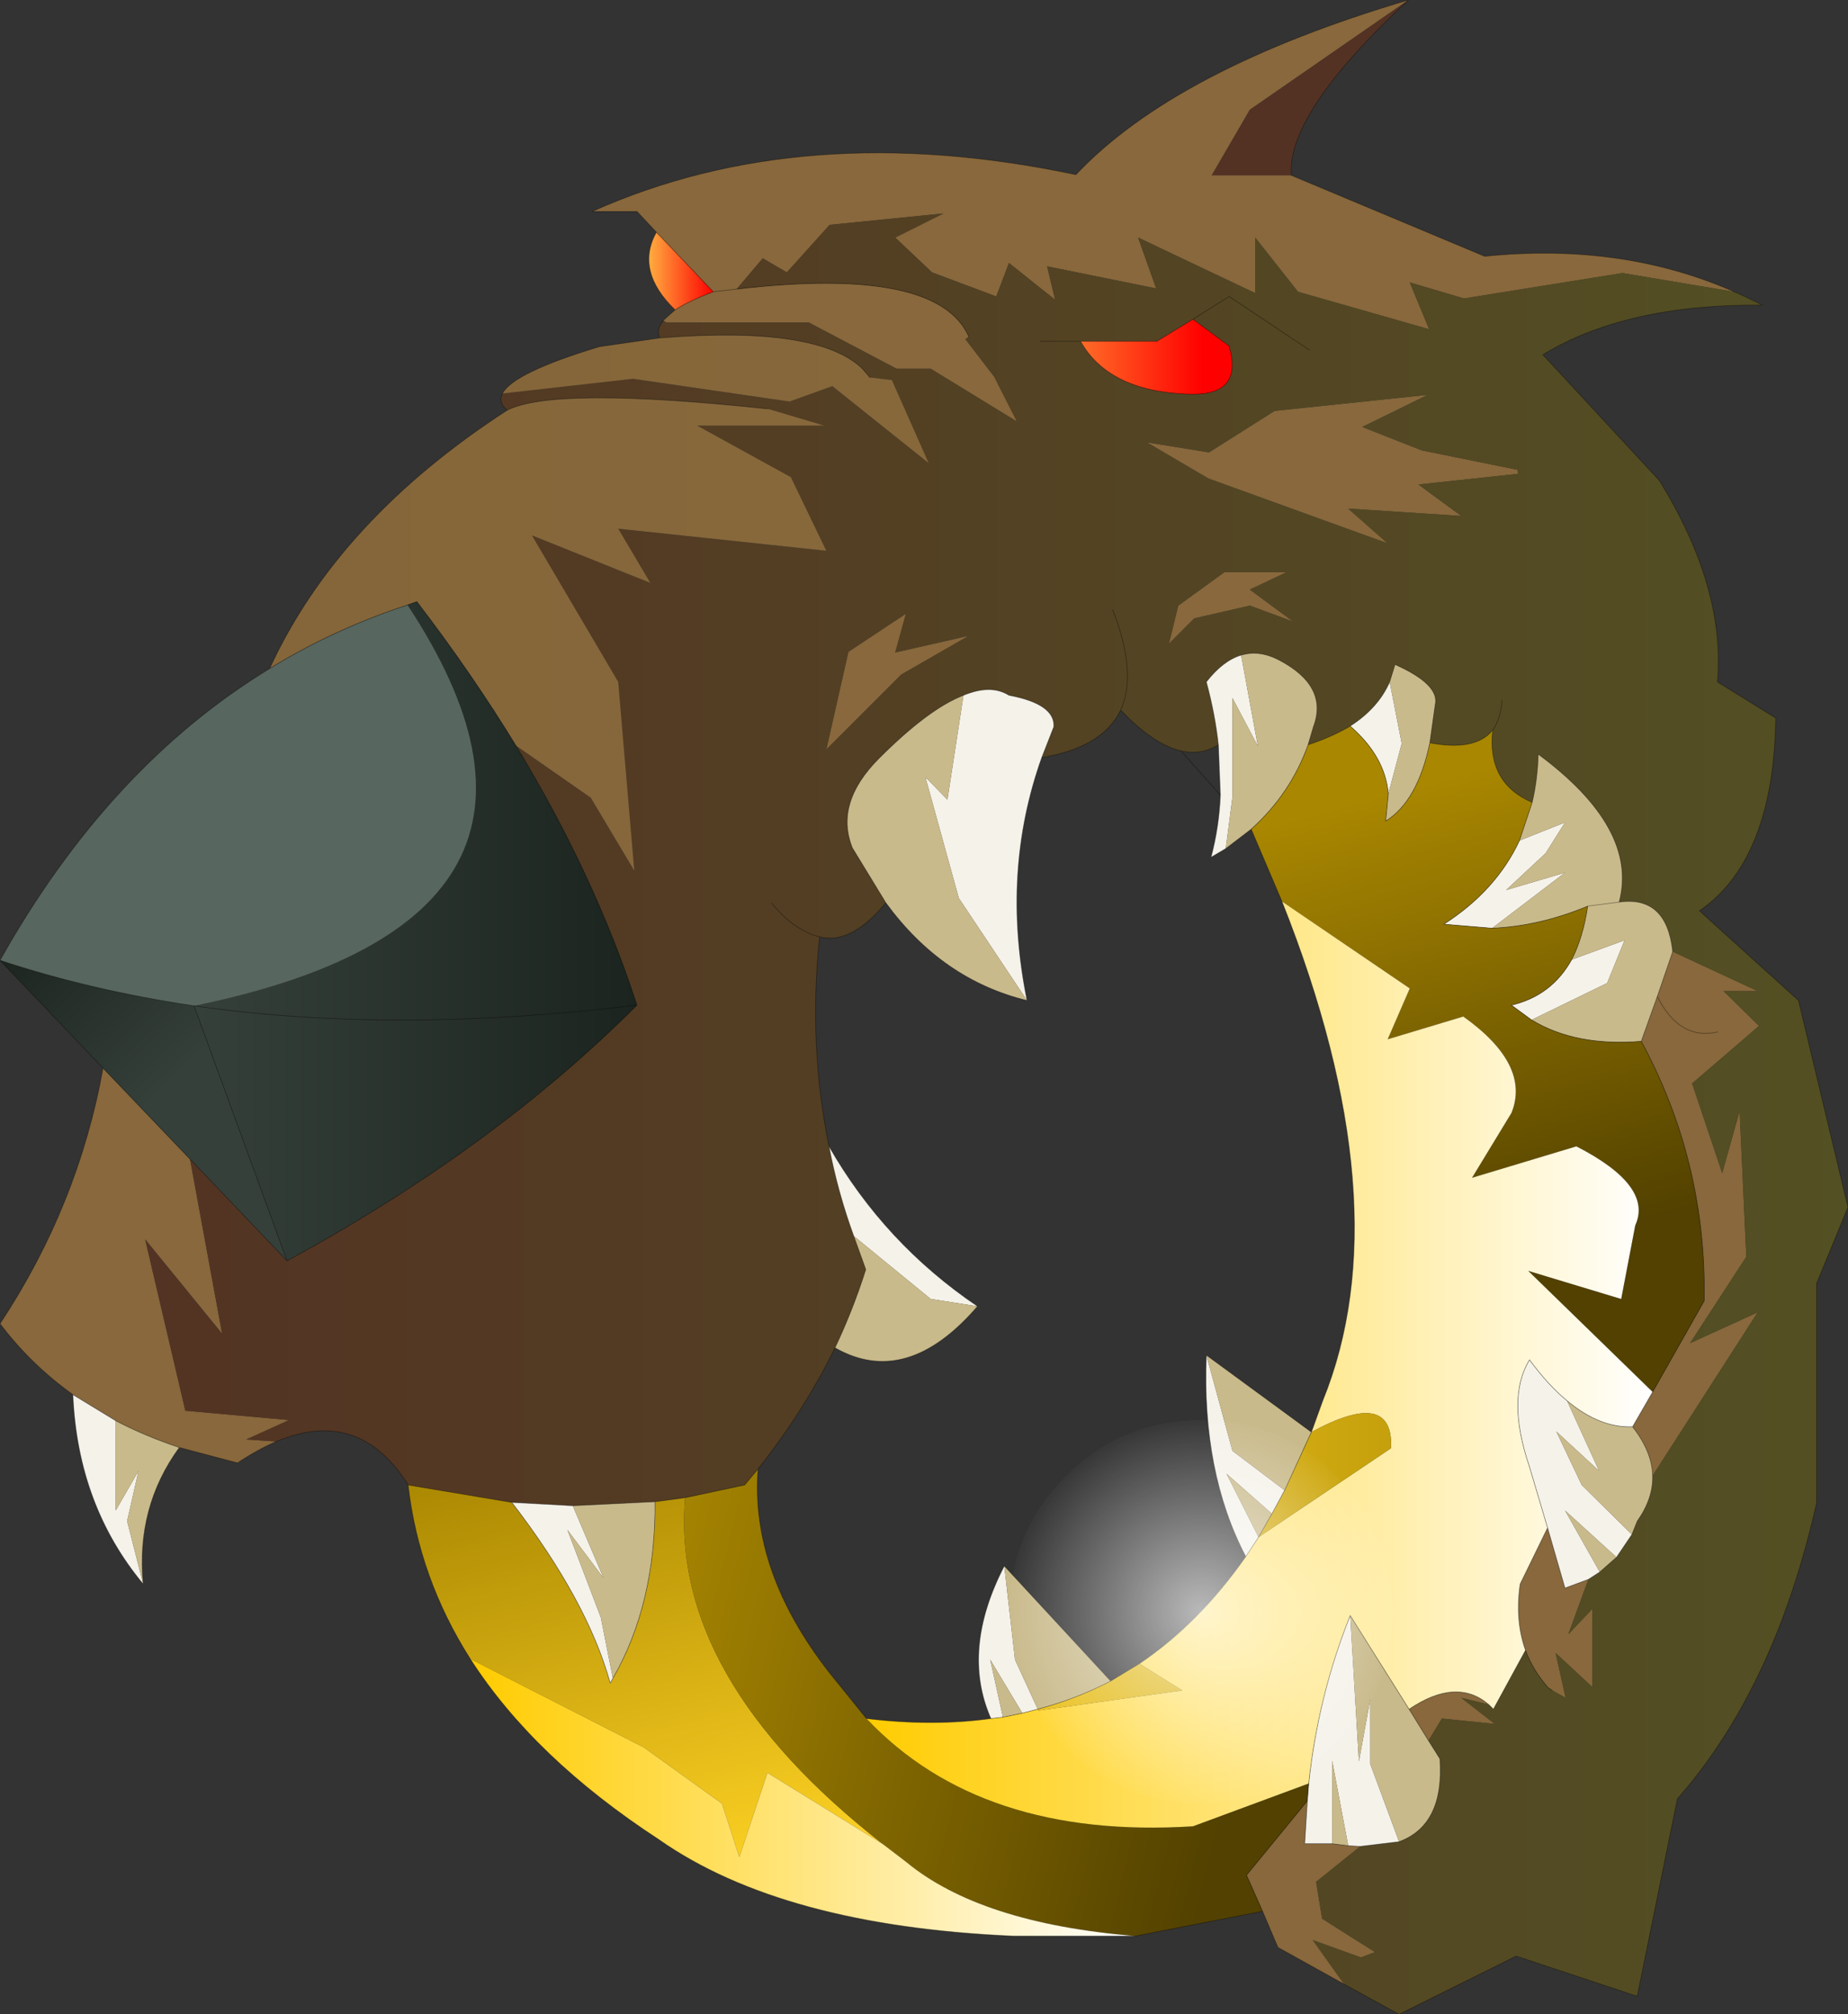
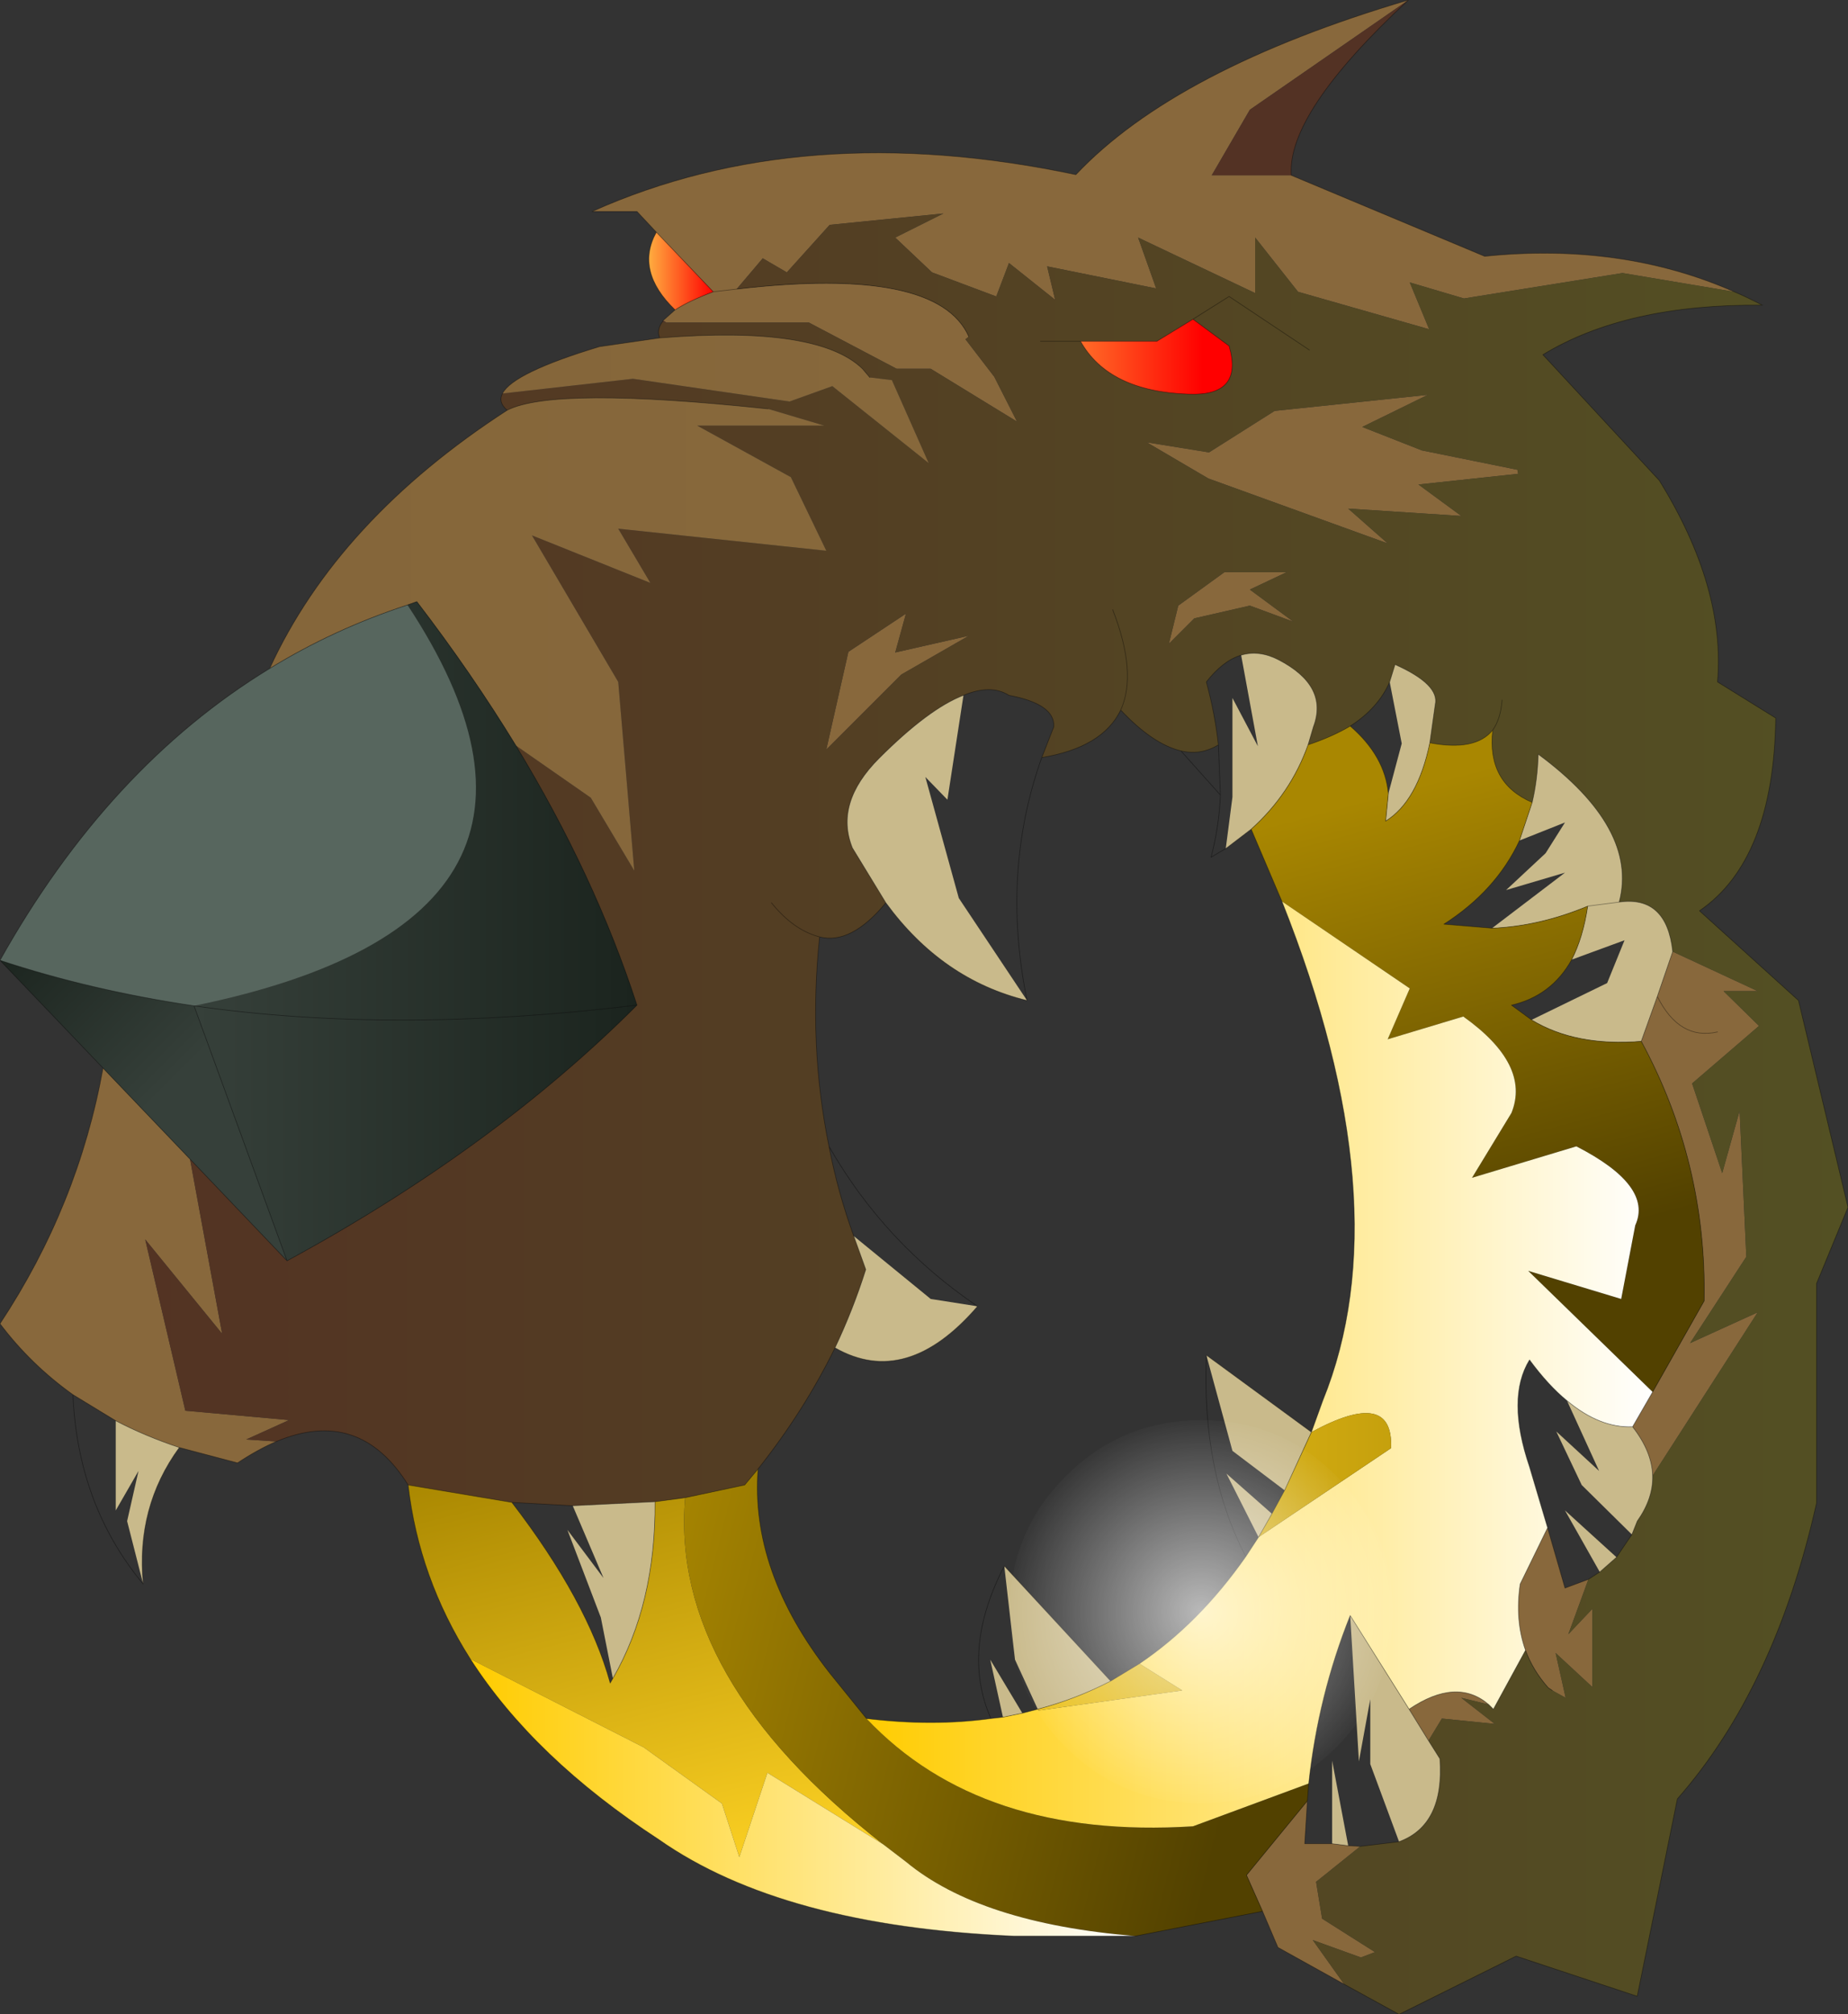
<svg xmlns="http://www.w3.org/2000/svg" xmlns:xlink="http://www.w3.org/1999/xlink" width="138.1px" height="150.5px">
  <rect width="100%" height="100%" fill="#333333" stroke="none" />
  <g transform="matrix(1, 0, 0, 1, -205.9, -67.7)">
    <use xlink:href="#object-0" width="138.1" height="150.5" transform="matrix(1, 0, 0, 1, 205.9, 67.7)" />
    <use xlink:href="#object-1" width="64.9" height="64.9" transform="matrix(0.441, 0, 0, 0.441, 281.35, 173.8)" />
  </g>
  <defs>
    <g transform="matrix(1, 0, 0, 1, -205.9, -67.7)" id="object-0">
      <path fill-rule="evenodd" fill="#88683c" stroke="none" d="M335.5 89.5L327.15 88.1L315.3 90L311.25 88.8L312.7 92.3L302.9 89.5L299.7 85.45L299.7 89.6L290.95 85.45L292.3 89.25L284.15 87.6L284.75 90.1L281.3 87.35L280.35 89.85L275.55 88.05L272.8 85.45L276.4 83.65L267.9 84.5L264.7 88.05L262.9 87L260.95 89.3L259.2 89.5L254.95 85.05L253.5 83.5L250.15 83.5Q265.9 76.45 286.3 80.75Q293.75 72.85 311.15 67.7L299.3 75.9L296.45 80.8L302.4 80.8L316.85 86.85Q327.1 85.8 335.5 89.5M259.2 89.5L260.95 89.3Q275.95 87.55 278.3 92.85L278.05 93.05L280.2 95.85L281.9 99.2L275.45 95.25L272.9 95.25L266.35 91.8L255.7 91.8L255.45 91.65L256.35 90.85Q257.35 90.2 259.2 89.5M220.1 154.3L222.5 167.35L216.75 160.3L219.75 173.1L227.5 173.8L224.3 175.25L226.55 175.4Q225.15 176 223.65 177L219.3 175.85Q216.75 175 214.55 173.85L211.35 171.9Q208.2 169.65 205.9 166.6Q211.75 157.75 213.6 147.5L220.1 154.3M306.35 215.95L301.4 213.2L300.25 210.5L299.05 207.8L303.6 202.25L303.4 205.45L305.45 205.45L306.65 205.6L307.55 205.65L304.25 208.3L304.7 211.05L308.65 213.55L307.6 213.95L304 212.65L306.35 215.95M319.3 102.8L319.35 103.1L311.9 103.9L315.1 106.25L306.65 105.7L309.6 108.3L296.2 103.45L291.6 100.75L296.25 101.5L301.15 98.4L312.6 97.2L307.7 99.6L312.15 101.35L319.3 102.8M293.25 115.8L293.95 112.95L297.4 110.45L302.05 110.45L299.3 111.75L302.55 114.15L299.3 112.95L295.15 113.9L293.25 115.8M330.9 138.8L337.25 141.75L334.7 141.75L337.35 144.35L332.35 148.65L334.6 155.35L335.9 150.7L336.4 161.6L332.2 168.05L337.25 165.75L329.4 177.95Q329.35 176.15 327.9 174.3L329.4 171.7L333.25 164.9Q333.45 154.55 328.55 145.5L329.75 142.15L330.9 138.8M324.6 185.7L323.1 189.8L324.9 187.9L324.9 193.75L322.15 191.2L322.9 194.55L321.9 194L321.6 193.8Q320.45 192.5 319.9 191Q319.1 188.75 319.5 186.05L321.55 181.85L322.85 186.35L324.6 185.7M317.15 195.05L315.1 194.55L317.6 196.5L313.65 196.1L312.65 197.75L311.2 195.4Q314.75 193 317.15 195.05M273.6 113.55L272.8 116.45L278.3 115.2L273.25 118.1L267.65 123.7L269.3 116.4L273.6 113.55M334.25 144.8Q331.4 145.45 329.75 142.15Q331.4 145.45 334.25 144.8" />
      <path fill-rule="evenodd" fill="url(#gradient-L81e3159bc9eff5ee929ffd02560788b7)" stroke="none" d="M260.95 89.3L262.9 87L264.7 88.05L267.9 84.5L276.4 83.65L272.8 85.45L275.55 88.05L280.35 89.85L281.3 87.35L284.75 90.1L284.15 87.6L292.3 89.25L290.95 85.45L299.7 89.6L299.7 85.45L302.9 89.5L312.7 92.3L311.25 88.8L315.3 90L327.15 88.1L335.5 89.5Q336.55 89.95 337.6 90.5Q327.45 90.4 321.2 94.2L329.9 103.6Q334.85 111.6 334.25 118.65L338.6 121.35Q338.45 131.95 332.9 135.75L340.3 142.45L344 157.9L341.65 163.6L341.65 180Q338.55 193.8 331.25 202.1L328.25 216.85L319.2 213.85L310.45 218.2L306.35 215.95L304 212.65L307.6 213.95L308.65 213.55L304.7 211.05L304.25 208.3L307.55 205.65L310.45 205.3Q313.85 204.05 313.5 199.1L312.65 197.75L313.65 196.1L317.6 196.5L315.1 194.55L317.15 195.05L317.5 195.4L319.9 191Q320.45 192.5 321.6 193.8L321.9 194L322.9 194.55L322.15 191.2L324.9 193.75L324.9 187.9L323.1 189.8L324.6 185.7L325.45 185.15L326.7 184.05L327.85 182.35L328.25 181.35Q329.45 179.65 329.4 177.95L337.25 165.75L332.2 168.05L336.4 161.6L335.9 150.7L334.6 155.35L332.35 148.65L337.35 144.35L334.7 141.75L337.25 141.75L330.9 138.8Q330.45 134.6 326.9 135.1Q328.35 129.6 320.85 124.05Q320.8 125.95 320.4 127.65Q317 126.2 317.45 122.25Q316.15 123.85 312.75 123.2L313.15 120.35Q313.5 118.85 310.15 117.35L309.75 118.65Q308.9 120.6 306.8 121.95Q305.45 122.75 303.65 123.35L304.05 122Q305.2 118.95 301.45 117Q300 116.25 298.65 116.65Q297.3 117.05 296.05 118.65Q296.7 121.05 296.95 123.35Q295.65 124.15 294.15 123.8Q292.05 123.3 289.65 120.75Q288.3 123.55 283.75 124.3L284.65 122Q284.75 120.3 281.3 119.65Q279.95 118.8 277.9 119.65Q275.3 120.65 271.6 124.35Q268.25 127.7 269.6 131.05L272.1 135.15Q269.5 138.3 267.15 137.7Q266.3 145.75 267.85 153.35Q268.5 156.75 269.7 160.05L270.6 162.55Q269.65 165.55 268.3 168.4Q266 173.1 262.55 177.45L261.55 178.65L257.1 179.6L254.85 179.9L248.7 180.2L244.15 179.95L236.4 178.65Q232.75 172.8 226.55 175.4L224.3 175.25L227.5 173.8L219.75 173.1L216.75 160.3L222.5 167.35L220.1 154.3L227.35 161.9Q242.75 153.55 253.5 142.8Q250.35 133.1 244.45 123.4L250.05 127.3L253.3 132.75L252.1 118.65L245.65 107.7L254.5 111.25L252.1 107.2L267.65 108.85L265 103.35L258 99.5L267.5 99.5L263.3 98.25Q247.3 96.55 243.8 98.35Q243.1 97.75 243.45 97.1L253.2 96L264.9 97.7L268.1 96.55L275.3 102.3L272.55 96.1L270.9 95.9L270.35 95.25Q267 92 255.2 92.95Q254.95 92.35 255.4 91.75L255.7 91.8L266.35 91.8L272.9 95.25L275.45 95.25L281.9 99.2L280.2 95.85L278.05 93.05L278.3 92.85Q275.95 87.55 260.95 89.3M263.55 135.15Q265.2 137.2 267.15 137.7Q265.2 137.2 263.55 135.15M303.75 93.85L297.75 89.85L295.05 91.55L297.75 89.85L303.75 93.85M319.3 102.8L312.15 101.35L307.7 99.6L312.6 97.2L301.15 98.4L296.25 101.5L291.6 100.75L296.2 103.45L309.6 108.3L306.65 105.7L315.1 106.25L311.9 103.9L319.35 103.1L319.3 102.8M286.65 93.2Q288.75 96.95 294.75 97.15Q298.85 97.3 297.75 93.55L295.05 91.55L292.35 93.2L286.65 93.2L283.65 93.2L286.65 93.2M293.25 115.8L295.15 113.9L299.3 112.95L302.55 114.15L299.3 111.75L302.05 110.45L297.4 110.45L293.95 112.95L293.25 115.8M318.15 120Q318.05 121.4 317.45 122.25Q318.05 121.4 318.15 120M289.05 113.25Q290.9 118 289.65 120.75Q290.9 118 289.05 113.25M273.6 113.55L269.3 116.4L267.65 123.7L273.25 118.1L278.3 115.2L272.8 116.45L273.6 113.55" />
      <path fill-rule="evenodd" fill="#533224" stroke="none" d="M302.4 80.8L296.45 80.8L299.3 75.9L311.15 67.7Q302.05 76.15 302.4 80.8M255.7 91.8L255.4 91.75L255.45 91.65L255.7 91.8" />
      <path fill-rule="evenodd" fill="url(#gradient-Laa441f1c384a37ac8eb16b8054a0a17d)" stroke="none" d="M254.95 85.05L259.2 89.5Q257.35 90.2 256.35 90.85Q253.35 87.95 254.95 85.05" />
      <path fill-rule="evenodd" fill="url(#gradient-L236a5dfdaf24618099beada6b8e2ce59)" stroke="none" d="M255.2 92.95Q267 92 270.35 95.25L270.9 95.9L272.55 96.1L275.3 102.3L268.1 96.55L264.9 97.7L253.2 96L243.45 97.1Q244.25 95.55 250.7 93.6L255.2 92.95" />
      <path fill-rule="evenodd" fill="url(#gradient-L9223003b3df52a9e4c535cf7b8c69421)" stroke="none" d="M243.8 98.35Q247.3 96.55 263.3 98.25L267.5 99.5L258 99.5L265 103.35L267.65 108.85L252.1 107.2L254.5 111.25L245.65 107.7L252.1 118.65L253.3 132.75L250.05 127.3L244.45 123.4Q241.15 118 237.05 112.65L236.35 112.9Q230.85 114.7 226.05 117.65Q231.15 106.55 243.8 98.35" />
      <path fill-rule="evenodd" fill="url(#gradient-L8cc9671e4bb2efb7ae63d8db4f458dc6)" stroke="none" d="M244.45 123.4Q250.35 133.1 253.5 142.8Q235.35 145 220.4 142.85Q251.85 136.4 236.35 112.9L237.05 112.65Q241.15 118 244.45 123.4" />
      <path fill-rule="evenodd" fill="url(#gradient-Laf619637c7da5049d0548f3ced992749)" stroke="none" d="M253.5 142.8Q242.75 153.55 227.35 161.9L220.4 142.85Q235.35 145 253.5 142.8" />
      <path fill-rule="evenodd" fill="url(#gradient-L9617472015cd9226631e6291bb0a05f4)" stroke="none" d="M227.35 161.9L220.1 154.3L213.6 147.5L205.9 139.45Q212.7 141.7 220.4 142.85L227.35 161.9" />
      <path fill-rule="evenodd" fill="url(#gradient-L8d6abb060900e05bf3119e77ac89c991)" stroke="none" d="M236.4 178.65L244.15 179.95Q249.8 187.3 251.5 193.45L251.7 193.1Q254.9 187.55 254.85 179.9L257.1 179.6Q255.95 193.05 271.9 205.5L263.25 200.15L261.15 206.45L259.85 202.45L254 198.25L241.05 191.65Q237.2 185.6 236.4 178.65" />
-       <path fill-rule="evenodd" fill="#f5f2ea" stroke="none" d="M244.15 179.95L248.7 180.2L251 185.6L248.3 182L250.8 188.55L251.7 193.1L251.5 193.45Q249.8 187.3 244.15 179.95M269.7 160.05Q268.5 156.75 267.85 153.35Q272 160.6 278.95 165.3L275.45 164.75L269.7 160.05M297.1 127.1L296.95 123.35Q296.7 121.05 296.05 118.65Q297.3 117.05 298.65 116.65L299.9 123.45L298 119.85L298 127.25L297.5 131.1L296.4 131.75Q297 129.5 297.1 127.1M283.75 124.3Q280.7 132.85 282.65 142.45L277.55 134.8L275.05 125.75L276.7 127.45L277.9 119.65Q279.95 118.8 281.3 119.65Q284.75 120.3 284.65 122L283.75 124.3M306.8 121.95Q308.9 120.6 309.75 118.65L310.65 123.25L309.65 127Q309.4 124.2 306.8 121.95M319.45 130.5L322.85 129.15L321.4 131.45L318.45 134.2L322.85 132.9L317.4 137.05L313.8 136.75Q317.7 134.25 319.45 130.5M327.85 182.35L326.7 184.05L322.85 180.55L325.45 185.15L324.6 185.7L322.85 186.35L321.55 181.85L320.2 177.3Q318.45 172.15 320.2 169.3Q321.6 171.2 323 172.35L325.4 177.6L322.2 174.65L324.1 178.65L327.85 182.35M310.45 205.3L307.55 205.65L306.65 205.6L305.45 199.25L305.45 205.45L303.4 205.45L303.6 202.25L303.7 200.95Q304.4 194.4 306.8 188.4L307.45 199.3L308.3 194.65L308.3 199.5L310.45 205.3M323.35 139.4L327.3 137.95L326 141.15L320.35 143.9L318.85 142.8Q321.85 142.1 323.35 139.4M211.35 171.9L214.55 173.85L214.55 180.55L216.25 177.6L215.4 181.35L216.6 186.05Q211.7 180.15 211.35 171.9M283.45 195.4L282.3 195.7L279.9 191.7L280.85 196L279.95 196.1Q277.7 191 280.95 184.7L281.75 191.7L283.45 195.4M299.95 182.55L299 184Q295.7 177.7 296.05 168.95L298 176.1L301.9 179.05L300.95 180.8L297.55 177.8L299.95 182.55" />
      <path fill-rule="evenodd" fill="#c9ba8b" stroke="none" d="M248.7 180.2L254.85 179.9Q254.9 187.55 251.7 193.1L250.8 188.55L248.3 182L251 185.6L248.7 180.2M268.3 168.4Q269.65 165.55 270.6 162.55L269.7 160.05L275.45 164.75L278.95 165.3Q273.65 171.45 268.3 168.4M297.5 131.1L298 127.25L298 119.85L299.9 123.45L298.65 116.65Q300 116.25 301.45 117Q305.2 118.95 304.05 122L303.65 123.35Q302.35 127 299.4 129.65L297.5 131.1M282.65 142.45Q276.3 140.9 272.1 135.15L269.6 131.05Q268.25 127.7 271.6 124.35Q275.3 120.65 277.9 119.65L276.7 127.45L275.05 125.75L277.55 134.8L282.65 142.45M309.75 118.65L310.15 117.35Q313.5 118.85 313.15 120.35L312.75 123.2Q311.85 127.55 309.45 129.05L309.65 127L310.65 123.25L309.75 118.65M320.4 127.65Q320.8 125.95 320.85 124.05Q328.35 129.6 326.9 135.1L324.55 135.4Q320.95 136.9 317.4 137.05L322.85 132.9L318.45 134.2L321.4 131.45L322.85 129.15L319.45 130.5L320.4 127.65M324.55 135.4L326.9 135.1Q330.45 134.6 330.9 138.8L329.75 142.15L328.55 145.5Q323.65 145.9 320.35 143.9L326 141.15L327.3 137.95L323.35 139.4Q324.2 137.75 324.55 135.4M329.4 177.95Q329.45 179.65 328.25 181.35L327.85 182.35L324.1 178.65L322.2 174.65L325.4 177.6L323 172.35Q325.45 174.4 327.9 174.3Q329.35 176.15 329.4 177.95M326.7 184.05L325.45 185.15L322.85 180.55L326.7 184.05M312.65 197.75L313.5 199.1Q313.85 204.05 310.45 205.3L308.3 199.5L308.3 194.65L307.45 199.3L306.8 188.4L311.2 195.4L312.65 197.75M214.55 173.85Q216.75 175 219.3 175.85Q216.05 180.3 216.6 186.05L215.4 181.35L216.25 177.6L214.55 180.55L214.55 173.85M282.3 195.7L280.85 196L279.9 191.7L282.3 195.7M283.45 195.4L281.75 191.7L280.95 184.7L288.9 193.3Q286.3 194.65 283.45 195.4M296.05 168.95L303.9 174.7L301.9 179.05L298 176.1L296.05 168.95M300.95 180.8L299.95 182.55L297.55 177.8L300.95 180.8M306.65 205.6L305.45 205.45L305.45 199.25L306.65 205.6" />
      <path fill-rule="evenodd" fill="url(#gradient-L111ae1f559023d4adebc210935840881)" stroke="none" d="M257.1 179.6L261.55 178.65L262.55 177.45Q261.95 185.1 267.9 192.7L270.65 196.1Q279.2 205.15 295.05 204.15L303.7 200.95L303.6 202.25L299.05 207.8L300.25 210.5L290.75 212.35Q279.15 211.4 273.6 206.8L271.9 205.5Q255.95 193.05 257.1 179.6" />
      <path fill-rule="evenodd" fill="url(#gradient-L3a96e20379342dc17ead4ed5fe7f1153)" stroke="none" d="M290.75 212.35L281.65 212.35Q264.35 211.6 255.15 205.15Q245.8 199.05 241.05 191.65L254 198.25L259.85 202.45L261.15 206.45L263.25 200.15L271.9 205.5L273.6 206.8Q279.15 211.4 290.75 212.35" />
      <path fill-rule="evenodd" fill="url(#gradient-L3757731830576019ac8de4528328a539)" stroke="none" d="M286.65 93.2L292.35 93.2L295.05 91.55L297.75 93.55Q298.85 97.3 294.75 97.15Q288.75 96.95 286.65 93.2" />
      <path fill-rule="evenodd" fill="url(#gradient-Le5a88921372fdf6307bf9bc7d52517c3)" stroke="none" d="M301.7 135.05L299.4 129.65Q302.35 127 303.65 123.35Q305.45 122.75 306.8 121.95Q309.4 124.2 309.65 127L309.45 129.05Q311.85 127.55 312.75 123.2Q316.15 123.85 317.45 122.25Q317 126.2 320.4 127.65L319.45 130.5Q317.7 134.25 313.8 136.75L317.4 137.05Q320.95 136.9 324.55 135.4Q324.2 137.75 323.35 139.4Q321.85 142.1 318.85 142.8L320.35 143.9Q323.65 145.9 328.55 145.5Q333.45 154.55 333.25 164.9L329.4 171.7L320.1 162.65L327.05 164.75L328.1 159.25Q329.45 156.3 323.7 153.35L315.9 155.7L318.85 150.85Q320.3 147.25 315.25 143.65L309.6 145.35L311.25 141.55L301.7 135.05" />
      <path fill-rule="evenodd" fill="url(#gradient-L00e9461751748073adf27a9cb6ce7285)" stroke="none" d="M319.9 191L317.5 195.4L317.15 195.05Q314.75 193 311.2 195.4L306.8 188.4Q304.4 194.4 303.7 200.95L295.05 204.15Q279.2 205.15 270.65 196.1Q275.6 196.7 279.95 196.1L280.85 196L282.3 195.7L283.45 195.4L283.5 195.5L294.25 194L291.05 192Q295.5 189 299 184L299.95 182.55L309.85 175.9Q310.05 171.35 303.9 174.7L304.75 172.35Q310.7 157.7 301.7 135.05L311.25 141.55L309.6 145.35L315.25 143.65Q320.3 147.25 318.85 150.85L315.9 155.7L323.7 153.35Q329.45 156.3 328.1 159.25L327.05 164.75L320.1 162.65L329.4 171.7L327.9 174.3Q325.45 174.4 323 172.35Q321.6 171.2 320.2 169.3Q318.45 172.15 320.2 177.3L321.55 181.85L319.5 186.05Q319.1 188.75 319.9 191" />
      <path fill-rule="evenodd" fill="#57665e" stroke="none" d="M226.05 117.65Q230.85 114.7 236.35 112.9Q251.85 136.4 220.4 142.85Q212.7 141.7 205.9 139.45Q214 125 226.05 117.65" />
      <path fill-rule="evenodd" fill="url(#gradient-Ld6a17894c5bd55733a002943289c4d37)" stroke="none" d="M291.05 192L294.25 194L283.5 195.5L283.45 195.4Q286.3 194.65 288.9 193.3L291.05 192M303.9 174.7Q310.05 171.35 309.85 175.9L299.95 182.55L300.95 180.8L301.9 179.05L303.9 174.7" />
      <path fill="none" stroke="#000000" stroke-opacity="0.4" stroke-width="0.05" stroke-linecap="round" stroke-linejoin="round" d="M335.5 89.5Q327.1 85.8 316.85 86.85L302.4 80.8Q302.05 76.15 311.15 67.7Q293.75 72.85 286.3 80.75Q265.9 76.45 250.15 83.5L253.5 83.5L254.95 85.05L259.2 89.5L260.95 89.3Q275.95 87.55 278.3 92.85M255.4 91.75Q254.95 92.35 255.2 92.95Q267 92 270.35 95.25L270.9 95.9M243.45 97.1Q243.1 97.75 243.8 98.35Q247.3 96.55 263.3 98.25M244.45 123.4Q250.35 133.1 253.5 142.8Q242.75 153.55 227.35 161.9L220.1 154.3L213.6 147.5Q211.75 157.75 205.9 166.6Q208.2 169.65 211.35 171.9L214.55 173.85Q216.75 175 219.3 175.85L223.65 177Q225.15 176 226.55 175.4Q232.75 172.8 236.4 178.65L244.15 179.95L248.7 180.2L254.85 179.9L257.1 179.6L261.55 178.65L262.55 177.45Q266 173.1 268.3 168.4Q269.65 165.55 270.6 162.55L269.7 160.05Q268.5 156.75 267.85 153.35Q266.3 145.75 267.15 137.7Q265.2 137.2 263.55 135.15M335.5 89.5Q336.55 89.95 337.6 90.5Q327.45 90.4 321.2 94.2L329.9 103.6Q334.85 111.6 334.25 118.65L338.6 121.35Q338.45 131.95 332.9 135.75L340.3 142.45L344 157.9L341.65 163.6L341.65 180Q338.55 193.8 331.25 202.1L328.25 216.85L319.2 213.85L310.45 218.2L306.35 215.95L301.4 213.2L300.25 210.5L290.75 212.35L281.65 212.35Q264.35 211.6 255.15 205.15Q245.8 199.05 241.05 191.65Q237.2 185.6 236.4 178.65M295.05 91.55L297.75 89.85L303.75 93.85M286.65 93.2L292.35 93.2L295.05 91.55L297.75 93.55Q298.85 97.3 294.75 97.15Q288.75 96.95 286.65 93.2L283.65 93.2M297.1 127.1L296.95 123.35Q295.65 124.15 294.15 123.8L297.1 127.1Q297 129.5 296.4 131.75L297.5 131.1L299.4 129.65L301.7 135.05Q310.7 157.7 304.75 172.35L303.9 174.7L296.05 168.95Q295.7 177.7 299 184L299.95 182.55L300.95 180.8L301.9 179.05L303.9 174.7M298.65 116.65Q297.3 117.05 296.05 118.65Q296.7 121.05 296.95 123.35M303.65 123.35L304.05 122Q305.2 118.95 301.45 117Q300 116.25 298.65 116.65M294.15 123.8Q292.05 123.3 289.65 120.75Q288.3 123.55 283.75 124.3Q280.7 132.85 282.65 142.45Q276.3 140.9 272.1 135.15Q269.5 138.3 267.15 137.7M299.4 129.65Q302.35 127 303.65 123.35Q305.45 122.75 306.8 121.95Q308.9 120.6 309.75 118.65L310.15 117.35Q313.5 118.85 313.15 120.35L312.75 123.2Q316.15 123.85 317.45 122.25Q318.05 121.4 318.15 120M320.4 127.65Q317 126.2 317.45 122.25M326.9 135.1Q328.35 129.6 320.85 124.05Q320.8 125.95 320.4 127.65L319.45 130.5Q317.7 134.25 313.8 136.75L317.4 137.05Q320.95 136.9 324.55 135.4L326.9 135.1Q330.45 134.6 330.9 138.8L329.75 142.15L328.55 145.5Q323.65 145.9 320.35 143.9L318.85 142.8Q321.85 142.1 323.35 139.4Q324.2 137.75 324.55 135.4M329.4 177.95Q329.45 179.65 328.25 181.35L327.85 182.35L326.7 184.05L325.45 185.15L324.6 185.7L322.85 186.35L321.55 181.85L320.2 177.3Q318.45 172.15 320.2 169.3Q321.6 171.2 323 172.35Q325.45 174.4 327.9 174.3Q329.35 176.15 329.4 177.95M321.9 194L321.6 193.8Q320.45 192.5 319.9 191L317.5 195.4L317.15 195.05Q314.75 193 311.2 195.4L306.8 188.4Q304.4 194.4 303.7 200.95L303.6 202.25L303.4 205.45L305.45 205.45L306.65 205.6L307.55 205.65L310.45 205.3Q313.85 204.05 313.5 199.1L312.65 197.75L311.2 195.4M309.65 127Q309.4 124.2 306.8 121.95M312.75 123.2Q311.85 127.55 309.45 129.05L309.65 127M289.65 120.75Q290.9 118 289.05 113.25M256.35 90.85Q257.35 90.2 259.2 89.5M255.4 91.75L255.45 91.65L256.35 90.85Q253.35 87.95 254.95 85.05M236.35 112.9Q230.85 114.7 226.05 117.65Q214 125 205.9 139.45Q212.7 141.7 220.4 142.85L227.35 161.9M236.35 112.9L237.05 112.65Q241.15 118 244.45 123.4M226.05 117.65Q231.15 106.55 243.8 98.35M243.45 97.1Q244.25 95.55 250.7 93.6L255.2 92.95M277.9 119.65Q279.95 118.8 281.3 119.65Q284.75 120.3 284.65 122L283.75 124.3M272.1 135.15L269.6 131.05Q268.25 127.7 271.6 124.35Q275.3 120.65 277.9 119.65M267.85 153.35Q272 160.6 278.95 165.3Q273.65 171.45 268.3 168.4M251.7 193.1Q254.9 187.55 254.85 179.9M216.6 186.05Q216.05 180.3 219.3 175.85M216.6 186.05Q211.7 180.15 211.35 171.9M283.45 195.4L282.3 195.7L280.85 196L279.95 196.1Q275.6 196.7 270.65 196.1L267.9 192.7Q261.95 185.1 262.55 177.45M280.95 184.7Q277.7 191 279.95 196.1M251.7 193.1L251.5 193.45Q249.8 187.3 244.15 179.95M220.4 142.85Q235.35 145 253.5 142.8M329.75 142.15Q331.4 145.45 334.25 144.8M329.4 171.7L333.25 164.9Q333.45 154.55 328.55 145.5M329.4 171.7L327.9 174.3M299 184Q295.5 189 291.05 192L288.9 193.3Q286.3 194.65 283.45 195.4M321.55 181.85L319.5 186.05Q319.1 188.75 319.9 191M303.6 202.25L299.05 207.8L300.25 210.5M280.95 184.7L288.9 193.3M213.6 147.5L205.9 139.45" />
    </g>
    <linearGradient gradientTransform="matrix(0.078, 0, 0, 0.082, 280.35, 150.9)" gradientUnits="userSpaceOnUse" spreadMethod="pad" id="gradient-L81e3159bc9eff5ee929ffd02560788b7" x1="-819.2" x2="819.2">
      <stop offset="0" stop-color="#533323" stop-opacity="1" />
      <stop offset="1" stop-color="#535023" stop-opacity="1" />
    </linearGradient>
    <linearGradient gradientTransform="matrix(-0.003, 0, 0, -0.004, 256.8, 87.95)" gradientUnits="userSpaceOnUse" spreadMethod="pad" id="gradient-Laa441f1c384a37ac8eb16b8054a0a17d" x1="-819.2" x2="819.2">
      <stop offset="0" stop-color="#ff0000" stop-opacity="1" />
      <stop offset="1" stop-color="#ffae40" stop-opacity="1" />
    </linearGradient>
    <linearGradient gradientTransform="matrix(0.019, 0, 0, 0.006, 259.35, 97.5)" gradientUnits="userSpaceOnUse" spreadMethod="pad" id="gradient-L236a5dfdaf24618099beada6b8e2ce59" x1="-819.2" x2="819.2">
      <stop offset="0" stop-color="#85663a" stop-opacity="1" />
      <stop offset="1" stop-color="#87683b" stop-opacity="1" />
    </linearGradient>
    <linearGradient gradientTransform="matrix(0.025, 0, 0, 0.022, 246.85, 115.05)" gradientUnits="userSpaceOnUse" spreadMethod="pad" id="gradient-L9223003b3df52a9e4c535cf7b8c69421" x1="-819.2" x2="819.2">
      <stop offset="0" stop-color="#85663a" stop-opacity="1" />
      <stop offset="1" stop-color="#87683b" stop-opacity="1" />
    </linearGradient>
    <linearGradient gradientTransform="matrix(0.02, 0, 0, 0.019, 236.95, 128.25)" gradientUnits="userSpaceOnUse" spreadMethod="pad" id="gradient-L8cc9671e4bb2efb7ae63d8db4f458dc6" x1="-819.2" x2="819.2">
      <stop offset="0" stop-color="#36403a" stop-opacity="1" />
      <stop offset="1" stop-color="#1b241e" stop-opacity="1" />
    </linearGradient>
    <linearGradient gradientTransform="matrix(0.02, 0, 0, 0.012, 236.95, 152.35)" gradientUnits="userSpaceOnUse" spreadMethod="pad" id="gradient-Laf619637c7da5049d0548f3ced992749" x1="-819.2" x2="819.2">
      <stop offset="0" stop-color="#36403a" stop-opacity="1" />
      <stop offset="1" stop-color="#1b241e" stop-opacity="1" />
    </linearGradient>
    <linearGradient gradientTransform="matrix(-0.007, -0.007, 0.004, -0.004, 213.65, 142.25)" gradientUnits="userSpaceOnUse" spreadMethod="pad" id="gradient-L9617472015cd9226631e6291bb0a05f4" x1="-819.2" x2="819.2">
      <stop offset="0" stop-color="#36403a" stop-opacity="1" />
      <stop offset="1" stop-color="#1b241e" stop-opacity="1" />
    </linearGradient>
    <linearGradient gradientTransform="matrix(-0.006, -0.021, 0.016, -0.004, 253.95, 192.15)" gradientUnits="userSpaceOnUse" spreadMethod="pad" id="gradient-L8d6abb060900e05bf3119e77ac89c991" x1="-819.2" x2="819.2">
      <stop offset="0" stop-color="#ffd324" stop-opacity="1" />
      <stop offset="1" stop-color="#a98701" stop-opacity="1" />
    </linearGradient>
    <linearGradient gradientTransform="matrix(-0.028, -0.007, 0.004, -0.016, 275.1, 194.95)" gradientUnits="userSpaceOnUse" spreadMethod="pad" id="gradient-L111ae1f559023d4adebc210935840881" x1="-819.2" x2="819.2">
      <stop offset="0" stop-color="#524100" stop-opacity="1" />
      <stop offset="1" stop-color="#a98701" stop-opacity="1" />
    </linearGradient>
    <linearGradient gradientTransform="matrix(0.03, 0, 0, 0.013, 265.9, 202)" gradientUnits="userSpaceOnUse" spreadMethod="pad" id="gradient-L3a96e20379342dc17ead4ed5fe7f1153" x1="-819.2" x2="819.2">
      <stop offset="0" stop-color="#ffcc00" stop-opacity="1" />
      <stop offset="1" stop-color="#ffffff" stop-opacity="1" />
    </linearGradient>
    <linearGradient gradientTransform="matrix(-0.009, 0, 0, -0.003, 288.4, 94.35)" gradientUnits="userSpaceOnUse" spreadMethod="pad" id="gradient-L3757731830576019ac8de4528328a539" x1="-819.2" x2="819.2">
      <stop offset="0" stop-color="#ff0000" stop-opacity="1" />
      <stop offset="1" stop-color="#ffae40" stop-opacity="1" />
    </linearGradient>
    <linearGradient gradientTransform="matrix(-0.006, -0.021, 0.015, -0.004, 316.2, 143.7)" gradientUnits="userSpaceOnUse" spreadMethod="pad" id="gradient-Le5a88921372fdf6307bf9bc7d52517c3" x1="-819.2" x2="819.2">
      <stop offset="0" stop-color="#524100" stop-opacity="1" />
      <stop offset="1" stop-color="#a98701" stop-opacity="1" />
    </linearGradient>
    <linearGradient gradientTransform="matrix(0.036, 0, 0, 0.042, 300, 169.65)" gradientUnits="userSpaceOnUse" spreadMethod="pad" id="gradient-L00e9461751748073adf27a9cb6ce7285" x1="-819.2" x2="819.2">
      <stop offset="0" stop-color="#ffcc00" stop-opacity="1" />
      <stop offset="1" stop-color="#ffffff" stop-opacity="1" />
    </linearGradient>
    <linearGradient gradientTransform="matrix(0.036, 0, 0, 0.042, 300, 169.65)" gradientUnits="userSpaceOnUse" spreadMethod="pad" id="gradient-Ld6a17894c5bd55733a002943289c4d37" x1="-819.2" x2="819.2">
      <stop offset="0" stop-color="#ffd324" stop-opacity="1" />
      <stop offset="1" stop-color="#a98701" stop-opacity="1" />
    </linearGradient>
    <g transform="matrix(1, 0, 0, 1, 32.45, 32.45)" id="object-1">
      <use xlink:href="#object-2" width="64.9" height="64.9" transform="matrix(1, 0, 0, 1, -32.45, -32.45)" />
    </g>
    <g transform="matrix(1, 0, 0, 1, 32.45, 32.45)" id="object-2">
      <path fill-rule="evenodd" fill="url(#gradient-Rbb2f35de47ead6fa9440a085f6e834a4)" stroke="none" d="M0 -32.45Q13.45 -32.45 22.95 -22.95Q32.45 -13.45 32.45 0Q32.45 13.45 22.95 22.95Q13.45 32.45 0 32.45Q-13.45 32.45 -22.95 22.95Q-32.45 13.45 -32.45 0Q-32.45 -13.45 -22.95 -22.95Q-13.45 -32.45 0 -32.45" />
    </g>
    <radialGradient gradientTransform="matrix(0.041, 0, 0, 0.041, 0, 0)" gradientUnits="userSpaceOnUse" spreadMethod="pad" id="gradient-Rbb2f35de47ead6fa9440a085f6e834a4" cx="0" cy="0" r="819.2">
      <stop offset="0" stop-color="#ffffff" stop-opacity="0.659" />
      <stop offset="1" stop-color="#ffffff" stop-opacity="0" />
    </radialGradient>
  </defs>
</svg>